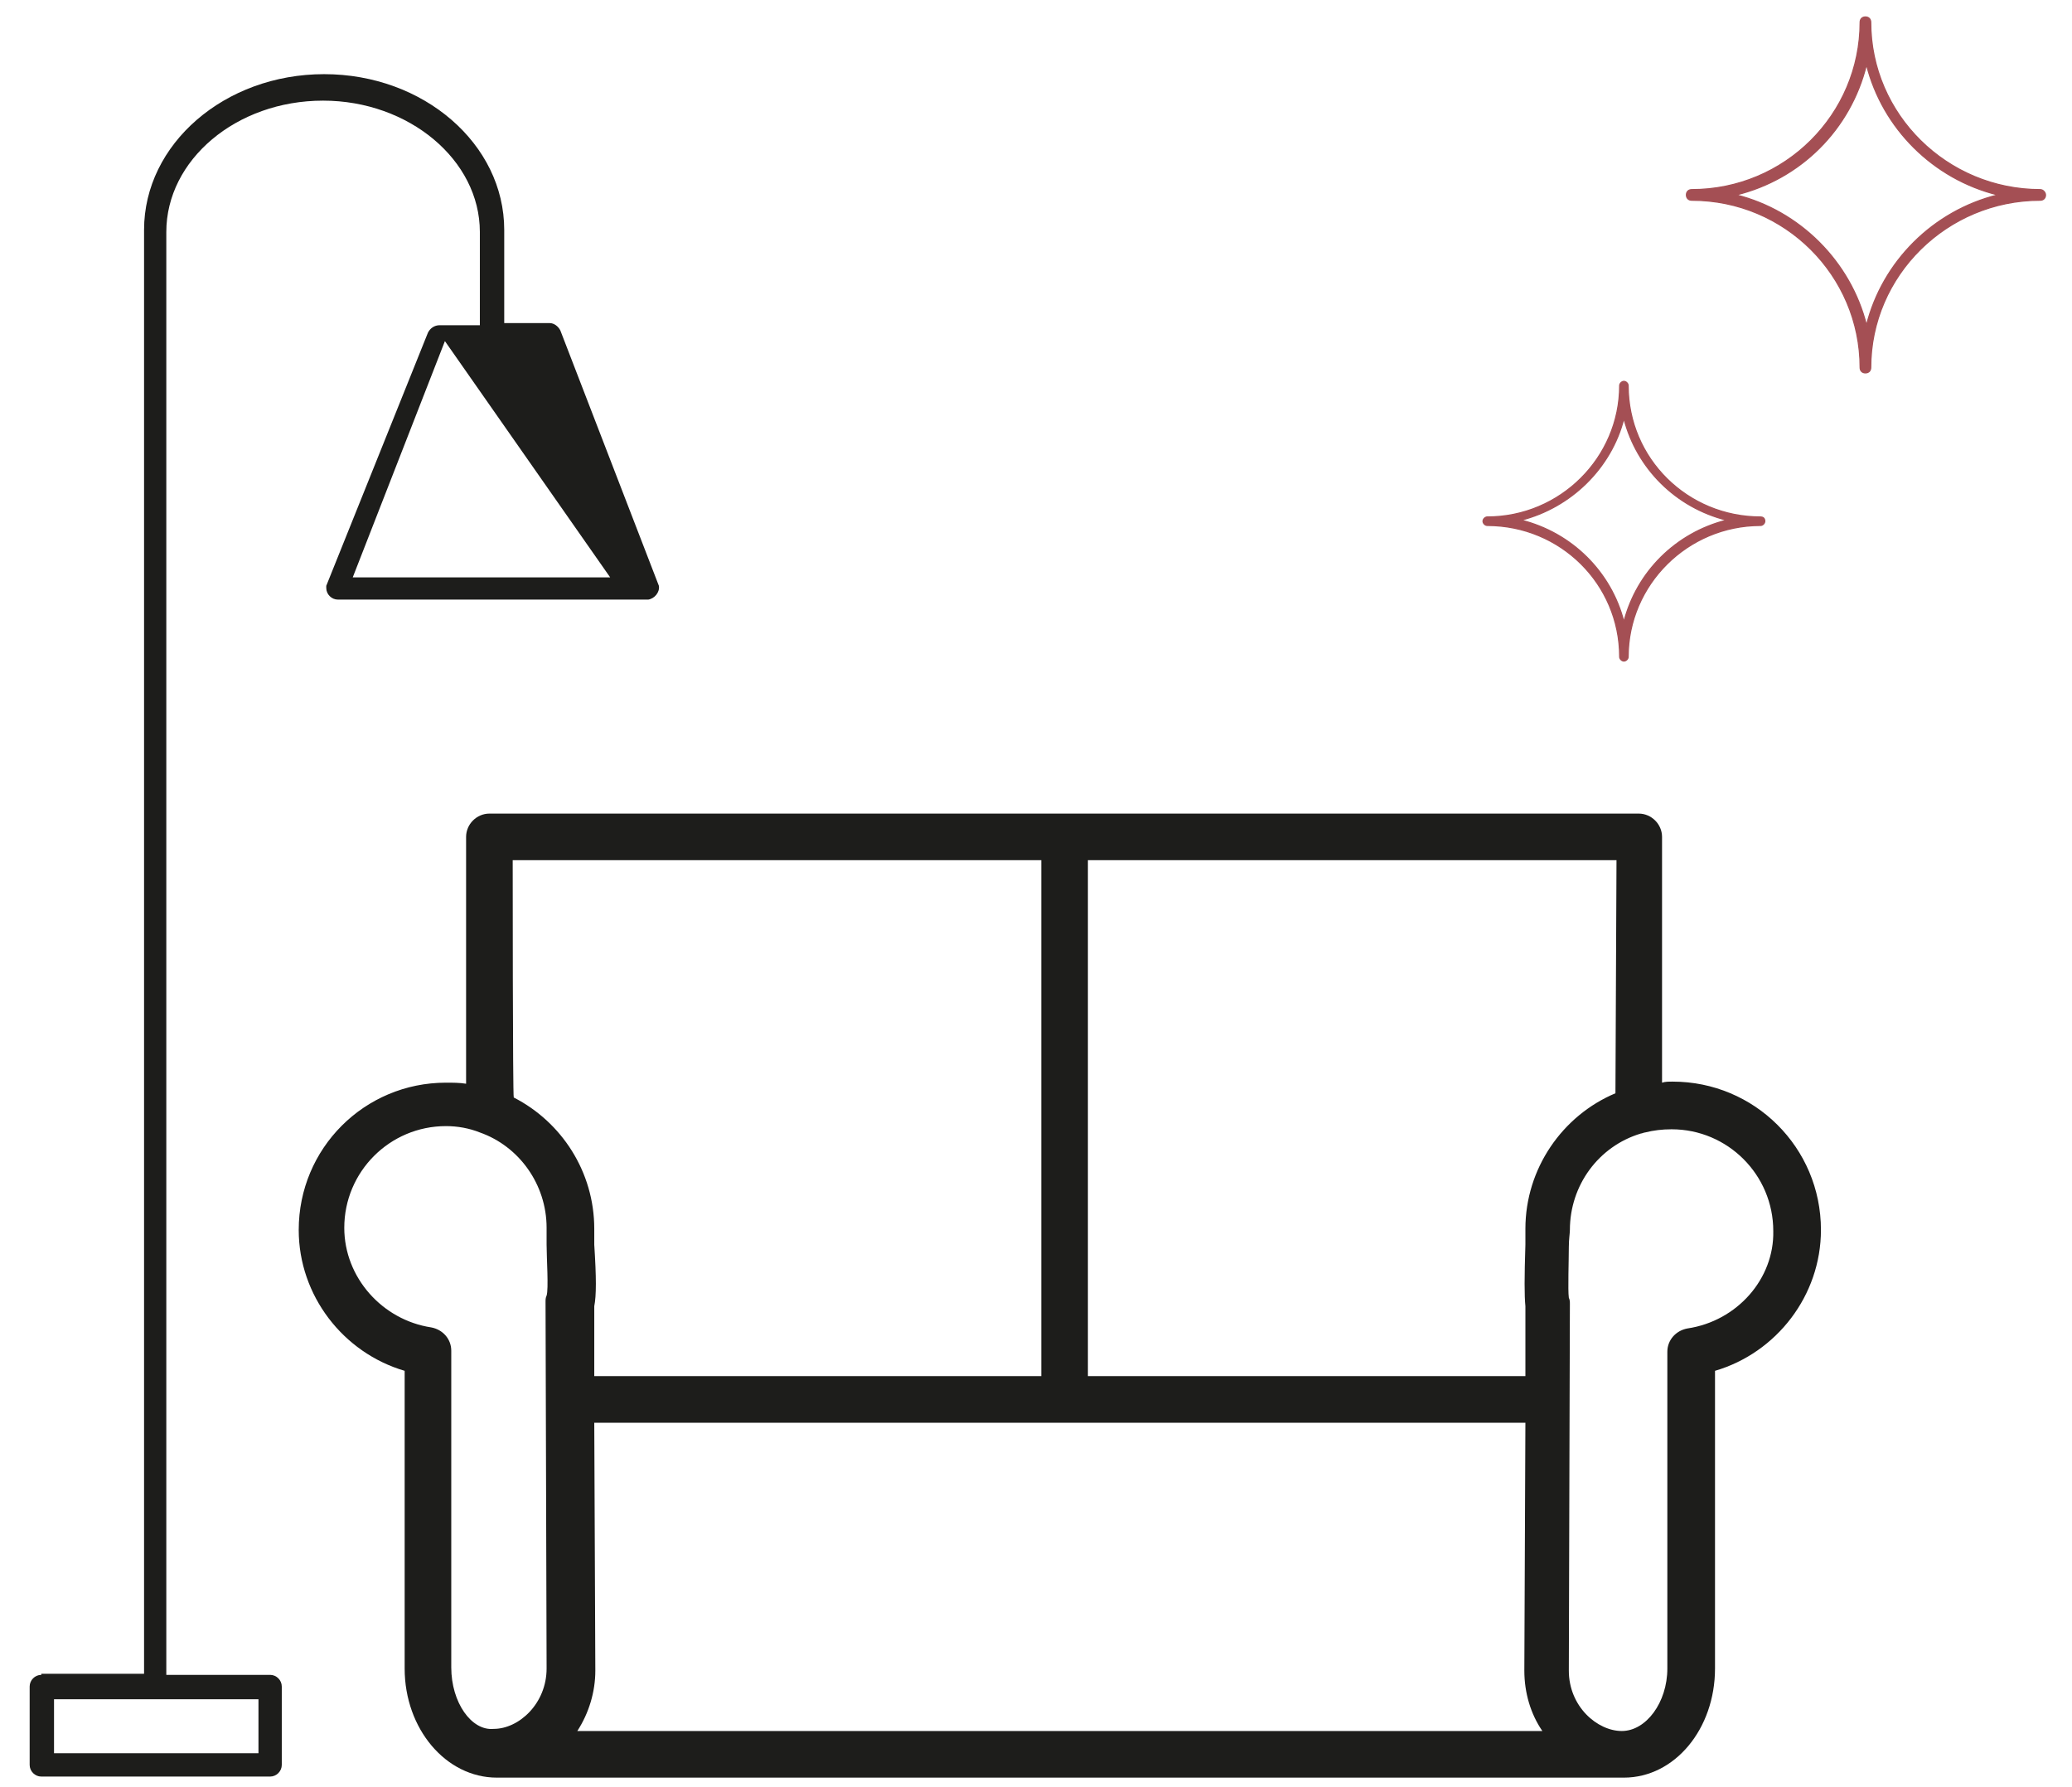
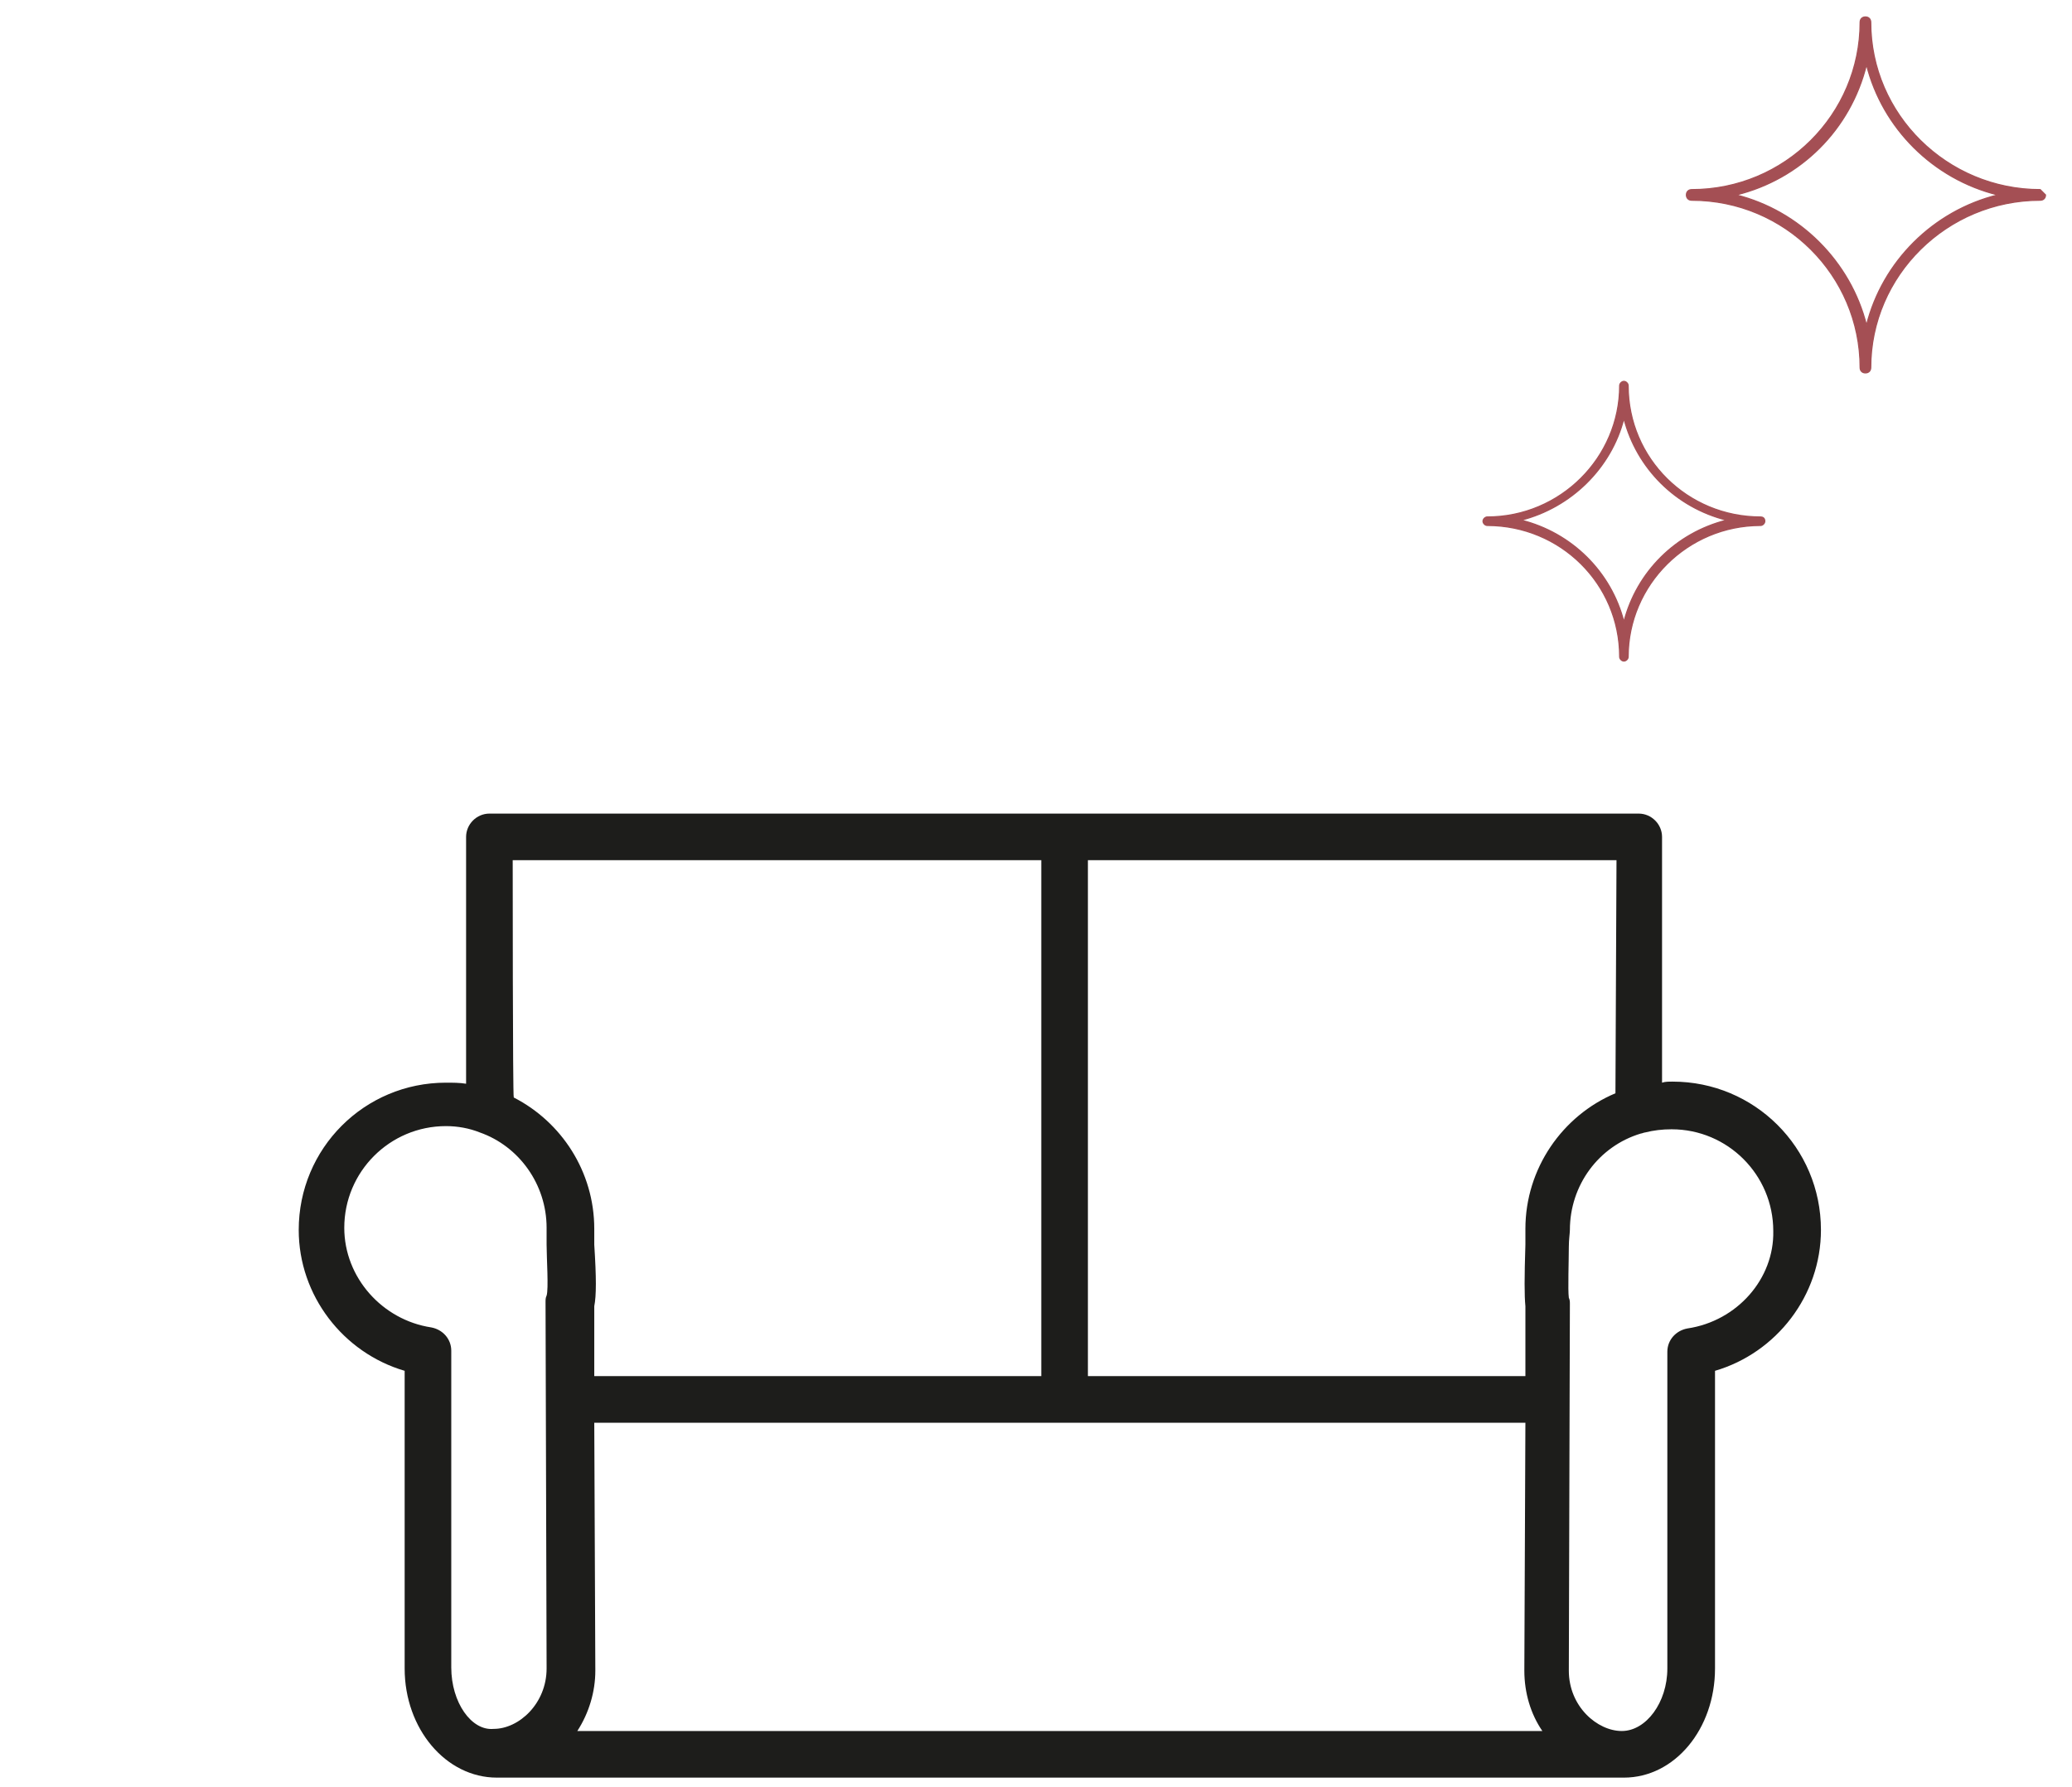
<svg xmlns="http://www.w3.org/2000/svg" version="1.1" id="Слой_1" x="0px" y="0px" viewBox="0 0 195.6 168.7" style="enable-background:new 0 0 195.6 168.7;" xml:space="preserve">
  <style type="text/css"> .st0{fill-rule:evenodd;clip-rule:evenodd;fill:#1D1D1B;} .st1{fill-rule:evenodd;clip-rule:evenodd;fill:#A44F54;stroke:#A44F54;stroke-width:0.109;} .st2{fill-rule:evenodd;clip-rule:evenodd;fill:none;stroke:#A44F54;stroke-width:0.364;stroke-miterlimit:10;} .st3{fill-rule:evenodd;clip-rule:evenodd;fill:none;stroke:#1D1D1B;stroke-width:0.871;stroke-miterlimit:10;} .st4{fill-rule:evenodd;clip-rule:evenodd;fill:none;stroke:#2A2A29;stroke-width:0.871;stroke-miterlimit:10;} .st5{fill-rule:evenodd;clip-rule:evenodd;fill:none;stroke:#A44F54;stroke-width:0.871;stroke-miterlimit:10;} .st6{fill:#A44F54;stroke:#A44F54;stroke-width:0.109;} .st7{fill-rule:evenodd;clip-rule:evenodd;fill:none;stroke:#A44F54;stroke-width:0.782;stroke-miterlimit:10;} .st8{fill-rule:evenodd;clip-rule:evenodd;fill:none;stroke:#000000;stroke-width:0.568;stroke-miterlimit:10;} </style>
  <path class="st0" d="M157.9,102.1c-0.4,0-0.7,0-1,0.1V79c0-1.2-1-2.2-2.2-2.2H46.2c-1.2,0-2.2,1-2.2,2.2v23.3 c-0.6-0.1-1.3-0.1-1.9-0.1c-7.7,0-13.9,6.2-13.9,13.9c0,6.2,4.2,11.6,10,13.3v28.1c0,5.7,3.9,10.3,8.7,10.3c0.1,0,0.2,0,0.3,0 c0.1,0,0.1,0,0.2,0h105.9c4.8,0,8.6-4.6,8.6-10.3v-28.1c5.8-1.7,10-7.1,10-13.3C171.9,108.3,165.6,102.1,157.9,102.1z M152.5,103.2 c-5,2.1-8.5,7.1-8.5,12.8c0,0.3,0,0.8,0,1.5c-0.1,3.1-0.1,4.8,0,5.8l0,6.6h-41.3V81.2h49.9L152.5,103.2z M56.2,157.7l-0.1-23.4H144 l-0.1,23.4c0,2.1,0.6,4.1,1.7,5.7H54.5C55.6,161.7,56.2,159.7,56.2,157.7z M48.4,81.2h49.9v48.7H56.1l0-6.6c0.2-1,0.2-2.7,0-5.8 c0-0.5,0-1,0-1.5c0-5.4-3.1-10.1-7.6-12.4C48.4,103.6,48.4,81.2,48.4,81.2z M42.6,157.4v-29.9c0-1.1-0.8-2-1.9-2.2 c-4.6-0.7-8.2-4.7-8.2-9.4c0-5.3,4.3-9.6,9.6-9.6c1.1,0,2.2,0.2,3.2,0.6l0,0c3.7,1.3,6.3,4.9,6.3,9c0,0.3,0,0.9,0,1.6 c0,1.2,0.2,4.2,0,4.8c-0.1,0.2-0.1,0.4-0.1,0.6l0.1,34.6c0,3.3-2.6,5.7-5,5.7C44.5,163.4,42.6,160.7,42.6,157.4z M159.3,125.4 c-1.1,0.2-1.9,1.1-1.9,2.2v29.9c0,3.2-2,5.9-4.3,5.9c-2.3,0-5-2.3-5-5.7l0.1-34.6c0-0.2,0-0.4-0.1-0.6c-0.1-0.7,0-3.6,0-4.8 c0-0.7,0.1-1.3,0.1-1.6c0-4.2,2.7-7.9,6.7-9.1c0.1,0,0.3-0.1,0.4-0.1c0.8-0.2,1.6-0.3,2.5-0.3c5.3,0,9.6,4.3,9.6,9.6 C167.5,120.7,164,124.7,159.3,125.4z" />
-   <path class="st1" d="M192.6,17.9c-8.8,0-16-7.1-16-15.8c0-0.3-0.2-0.5-0.5-0.5c-0.3,0-0.5,0.2-0.5,0.5c0,8.7-7.1,15.8-15.9,15.8 c-0.3,0-0.5,0.2-0.5,0.5s0.2,0.5,0.5,0.5c8.8,0,15.9,7.1,15.9,15.8c0,0.3,0.2,0.5,0.5,0.5c0.3,0,0.5-0.2,0.5-0.5 c0-8.7,7.2-15.8,16-15.8c0.3,0,0.5-0.2,0.5-0.5C193.1,18.2,192.9,17.9,192.6,17.9z M176.2,30.7c-1.5-6-6.3-10.8-12.3-12.3 c6.1-1.5,10.8-6.2,12.3-12.3c1.5,6,6.3,10.8,12.4,12.3C182.5,19.9,177.7,24.7,176.2,30.7z" />
+   <path class="st1" d="M192.6,17.9c-8.8,0-16-7.1-16-15.8c0-0.3-0.2-0.5-0.5-0.5c-0.3,0-0.5,0.2-0.5,0.5c0,8.7-7.1,15.8-15.9,15.8 c-0.3,0-0.5,0.2-0.5,0.5s0.2,0.5,0.5,0.5c8.8,0,15.9,7.1,15.9,15.8c0,0.3,0.2,0.5,0.5,0.5c0.3,0,0.5-0.2,0.5-0.5 c0-8.7,7.2-15.8,16-15.8c0.3,0,0.5-0.2,0.5-0.5z M176.2,30.7c-1.5-6-6.3-10.8-12.3-12.3 c6.1-1.5,10.8-6.2,12.3-12.3c1.5,6,6.3,10.8,12.4,12.3C182.5,19.9,177.7,24.7,176.2,30.7z" />
  <path class="st1" d="M166.2,48.8c-6.9,0-12.5-5.5-12.5-12.4c0-0.2-0.2-0.4-0.4-0.4c-0.2,0-0.4,0.2-0.4,0.4c0,6.8-5.6,12.4-12.5,12.4 c-0.2,0-0.4,0.2-0.4,0.4c0,0.2,0.2,0.4,0.4,0.4c6.9,0,12.5,5.5,12.5,12.4c0,0.2,0.2,0.4,0.4,0.4c0.2,0,0.4-0.2,0.4-0.4 c0-6.8,5.6-12.4,12.5-12.4c0.2,0,0.4-0.2,0.4-0.4C166.6,48.9,166.4,48.8,166.2,48.8z M153.3,58.7c-1.2-4.7-4.9-8.4-9.7-9.6 c4.7-1.2,8.5-4.9,9.7-9.6c1.2,4.7,4.9,8.4,9.7,9.6C158.2,50.3,154.5,54,153.3,58.7z" />
  <g>
-     <path class="st0" d="M3.9,158.1c-0.6,0-1.1,0.5-1.1,1.1v7.4c0,0.6,0.5,1.1,1.1,1.1h21.6c0.6,0,1.1-0.5,1.1-1.1v-7.4 c0-0.6-0.5-1.1-1.1-1.1h-9.8V21.9c0-6.8,6.6-12.4,14.8-12.4c8.1,0,14.8,5.6,14.8,12.4v8.8h-3.8c-0.5,0-0.9,0.3-1.1,0.7l-9.6,23.9 c0,0.1,0,0.1,0,0.2c0,0.6,0.5,1.1,1.1,1.1H61c0.1,0,0.1,0,0.2,0c0.6-0.1,1.1-0.7,1-1.3l-9.3-24.1c-0.2-0.4-0.6-0.7-1-0.7h-4.3v-8.8 c0-8.1-7.6-14.7-17-14.7c-9.4,0-17,6.6-17,14.7v136.3H3.9C3.9,158.1,3.9,158.1,3.9,158.1z M33.3,54.5l8.7-22.3l15.6,22.3H33.3z M5.1,160.4h19.3v5.1H5.1V160.4z" />
-   </g>
+     </g>
</svg>